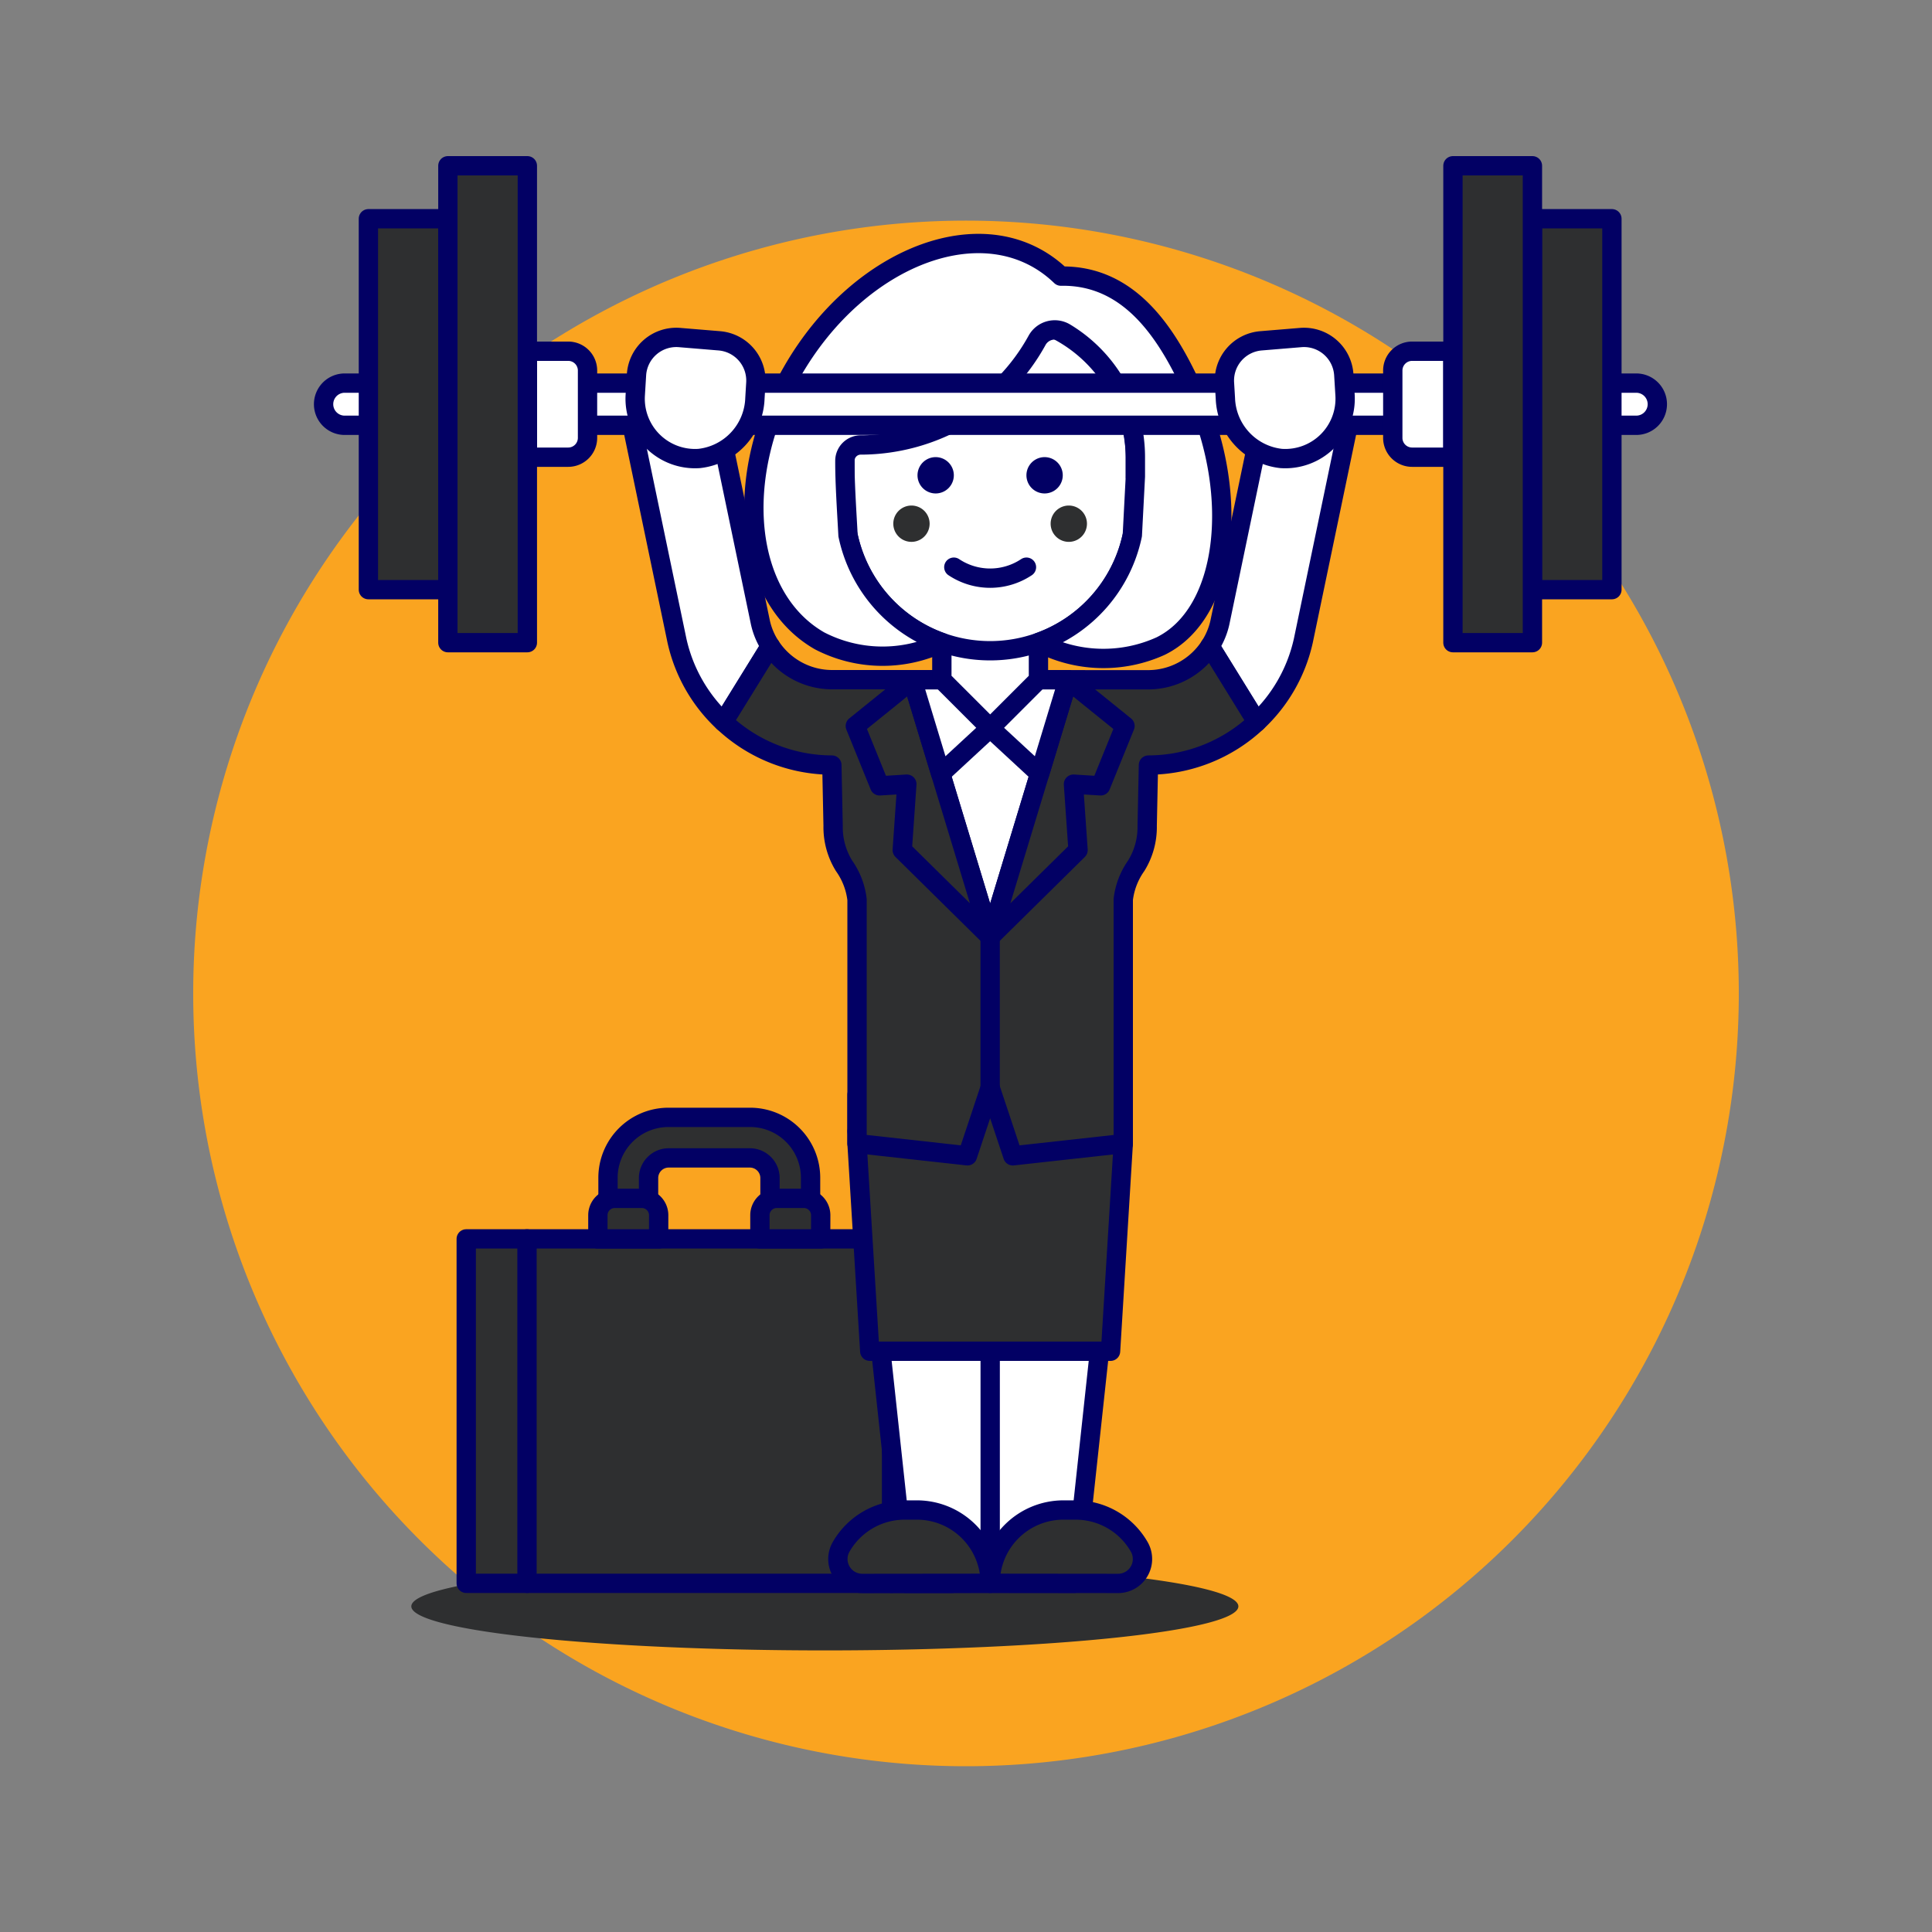
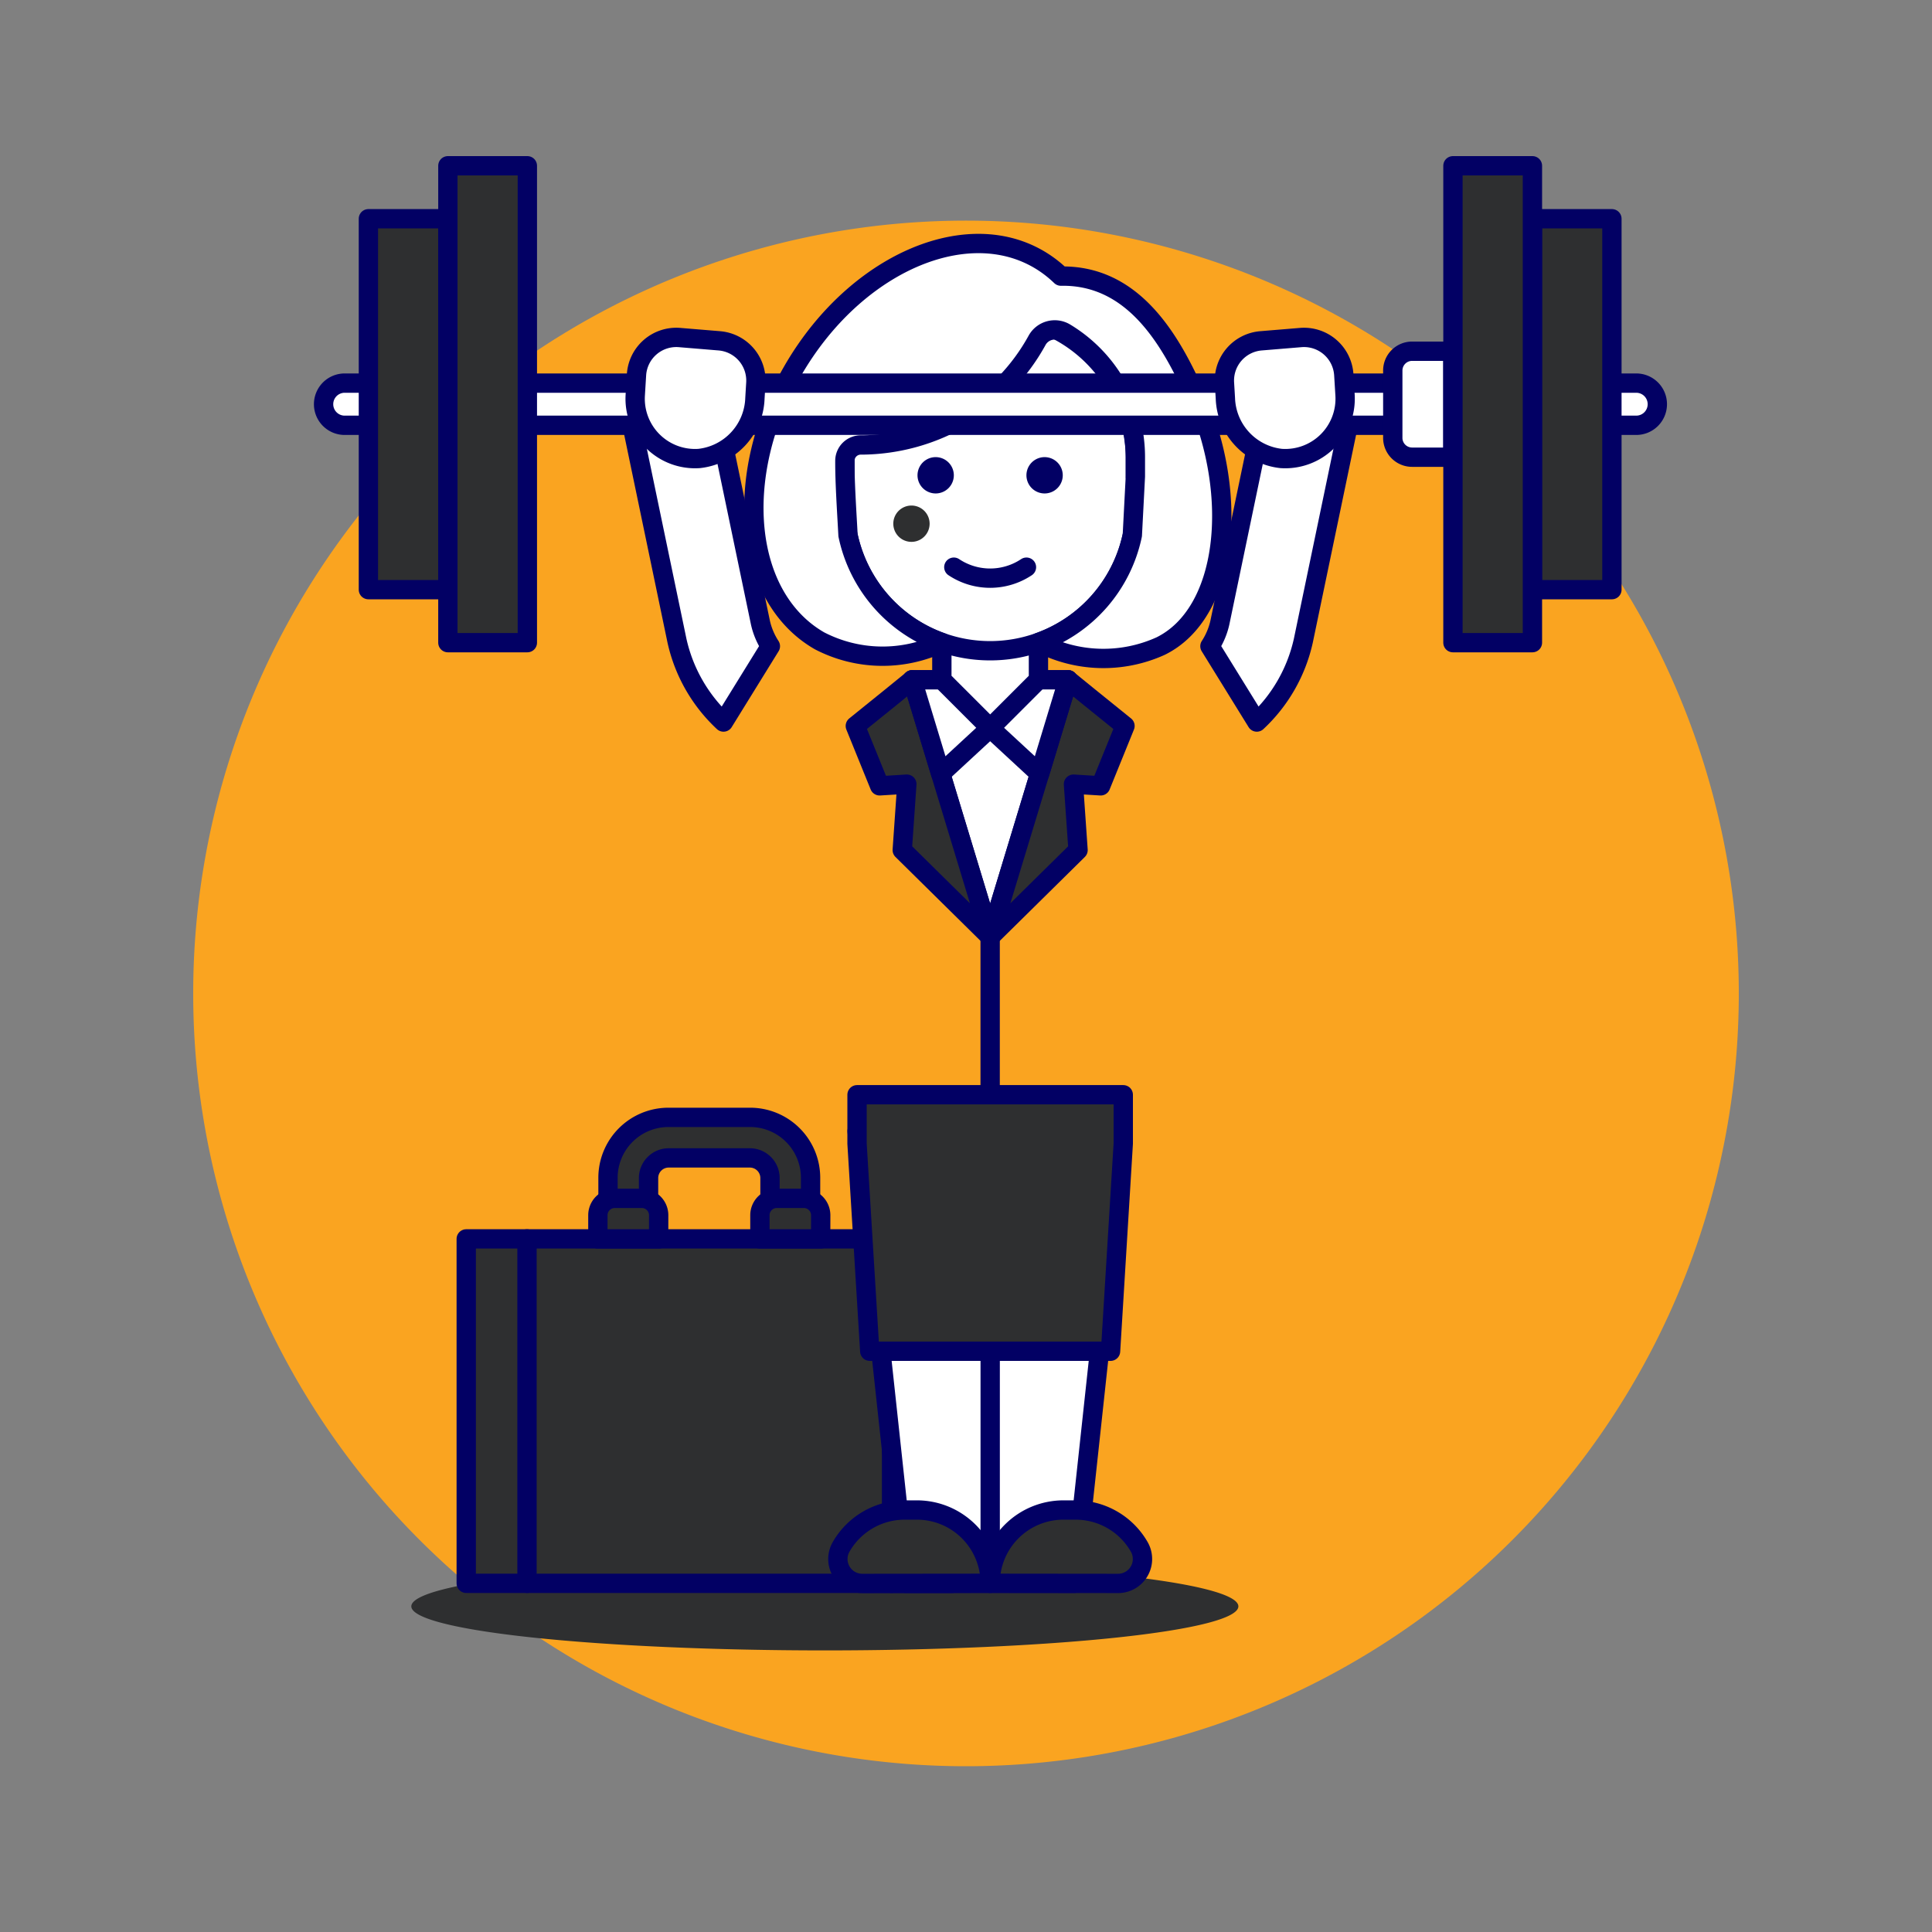
<svg xmlns="http://www.w3.org/2000/svg" viewBox="0 0 100 100" id="Work-Barbell-6--Streamline-Ux" height="100" width="100">
  <rect x="0" y="0" width="100" height="100" fill="#808080" stroke="none" />
  <desc>
    Work Barbell 6 Streamline Illustration: https://streamlinehq.com
  </desc>
  <path d="M10 51.42a40 40 0 1 0 80 0 40 40 0 1 0 -80 0Z" fill="#faa420" stroke-width="1" />
  <path d="M21.29 83.144a21.404 2.281 0 1 0 42.808 0 21.404 2.281 0 1 0 -42.808 0Z" fill="#2e2f30" stroke-width="1" />
  <path d="m24.132 64.125 25.16 0 0 17.827 -25.16 0Z" fill="#2e2f30" stroke="#020064" stroke-linecap="round" stroke-linejoin="round" stroke-width="1" />
  <path d="M31.47 63.076v-2.113a3.128 3.128 0 0 1 3.13 -3.128h4.226a3.128 3.128 0 0 1 3.129 3.128v2.113h-2.1v-2.1a1.043 1.043 0 0 0 -1.043 -1.043h-4.2a1.043 1.043 0 0 0 -1.043 1.043v2.1Z" fill="#2e2f30" stroke="#020064" stroke-linecap="round" stroke-linejoin="round" stroke-width="1" />
  <path d="M34.091 64.125h-3.145V62.9a0.873 0.873 0 0 1 0.874 -0.873h1.4a0.873 0.873 0 0 1 0.873 0.873Z" fill="#2e2f30" stroke="#020064" stroke-linecap="round" stroke-linejoin="round" stroke-width="1" />
  <path d="M42.478 64.125h-3.145V62.9a0.873 0.873 0 0 1 0.873 -0.873h1.4a0.873 0.873 0 0 1 0.874 0.873Z" fill="#2e2f30" stroke="#020064" stroke-linecap="round" stroke-linejoin="round" stroke-width="1" />
  <path d="m27.277 64.125 0 17.826" fill="none" stroke="#020064" stroke-linecap="round" stroke-linejoin="round" stroke-width="1" />
  <path d="m46.147 64.125 0 17.826" fill="none" stroke="#020064" stroke-linecap="round" stroke-linejoin="round" stroke-width="1" />
  <path d="m44.364 58.548 2.528 23.403 8.719 0 2.529 -23.403 -13.776 0z" fill="#ffffff" stroke="#020064" stroke-linecap="round" stroke-linejoin="round" stroke-width="1" />
  <path d="m51.252 63.618 0 18.321" fill="none" stroke="#020064" stroke-linecap="round" stroke-linejoin="round" stroke-width="1" />
  <path d="M51.252 81.951a3.793 3.793 0 0 0 -3.793 -3.793h-0.633a3.791 3.791 0 0 0 -3.285 1.9 1.263 1.263 0 0 0 1.1 1.9Z" fill="#2e2f30" stroke="#020064" stroke-linecap="round" stroke-linejoin="round" stroke-width="1" />
  <path d="M51.252 81.951a3.793 3.793 0 0 1 3.793 -3.793h0.632a3.792 3.792 0 0 1 3.286 1.9 1.264 1.264 0 0 1 -1.095 1.9Z" fill="#2e2f30" stroke="#020064" stroke-linecap="round" stroke-linejoin="round" stroke-width="1" />
  <path d="m57.482 69.94 0.658 -10.747 0 -2.529 -13.78 0 0 2.529 0.658 10.747 12.464 0z" fill="#2e2f30" stroke="#020064" stroke-linecap="round" stroke-linejoin="round" stroke-width="1" />
  <path d="M39.874 33.447a3.726 3.726 0 0 1 -0.518 -1.238l-2.237 -10.737a2.21 2.21 0 0 0 -4.317 0.95l2.237 10.737a8.17 8.17 0 0 0 2.409 4.213Z" fill="#ffffff" stroke="#020064" stroke-linecap="round" stroke-linejoin="round" stroke-width="1" />
  <path d="M62.626 33.447a3.726 3.726 0 0 0 0.518 -1.238l2.237 -10.737a2.21 2.21 0 0 1 4.317 0.95l-2.237 10.737a8.17 8.17 0 0 1 -2.409 4.213Z" fill="#ffffff" stroke="#020064" stroke-linecap="round" stroke-linejoin="round" stroke-width="1" />
-   <path d="M59.443 35.185a3.816 3.816 0 0 0 3.183 -1.738l2.426 3.925a8.217 8.217 0 0 1 -5.609 2.228l-0.065 3.139a3.8 3.8 0 0 1 -0.567 2.072 3.779 3.779 0 0 0 -0.671 1.745v12.637l-5.716 0.632L51.25 56.3l-1.174 3.524 -5.716 -0.632V46.561a3.779 3.779 0 0 0 -0.671 -1.745 3.8 3.8 0 0 1 -0.567 -2.072l-0.065 -3.144a8.217 8.217 0 0 1 -5.609 -2.233l2.427 -3.925a3.813 3.813 0 0 0 3.182 1.738Z" fill="#2e2f30" stroke="#020064" stroke-linecap="round" stroke-linejoin="round" stroke-width="1" />
  <path d="m51.25 56.301 0 -7.813" fill="none" stroke="#020064" stroke-linecap="round" stroke-linejoin="round" stroke-width="1" />
  <path d="M55.286 35.185 51.25 48.488l-4.035 -13.303 8.071 0z" fill="#ffffff" stroke="#020064" stroke-linecap="round" stroke-linejoin="round" stroke-width="1" />
  <path d="m44.271 37.575 1.258 3.1 1.409 -0.087L46.7 44l4.552 4.49 -4.035 -13.3s-2.011 1.639 -2.946 2.385Z" fill="#2e2f30" stroke="#020064" stroke-linecap="round" stroke-linejoin="round" stroke-width="1" />
  <path d="m58.229 37.575 -1.258 3.1 -1.409 -0.087L55.8 44l-4.552 4.49 4.035 -13.3s2.011 1.639 2.946 2.385Z" fill="#2e2f30" stroke="#020064" stroke-linecap="round" stroke-linejoin="round" stroke-width="1" />
  <path d="m47.214 35.185 1.476 4.867 2.56 -2.367 2.56 2.367 1.476 -4.867 -8.072 0z" fill="#ffffff" stroke="#020064" stroke-linecap="round" stroke-linejoin="round" stroke-width="1" />
  <path d="m48.75 30.41 5 0 0 4.775 -2.5 2.5 -2.5 -2.5 0 -4.775z" fill="#ffffff" stroke="#020064" stroke-linecap="round" stroke-linejoin="round" stroke-width="1" />
  <path d="M60.02 26.167a1.544 1.544 0 0 0 -1.253 -1.5v-1a7.518 7.518 0 0 0 -15.035 0v1a1.535 1.535 0 0 0 0.158 3.033 7.518 7.518 0 0 0 14.719 0 1.552 1.552 0 0 0 1.411 -1.533Z" fill="#ffffff" stroke="#020064" stroke-linecap="round" stroke-linejoin="round" stroke-width="1" />
  <path d="M46.237 27.107a0.94 0.94 0 1 0 1.88 0 0.94 0.94 0 1 0 -1.88 0Z" fill="#2e2f30" stroke-width="1" />
-   <path d="M54.381 27.107a0.94 0.94 0 1 0 1.88 0 0.94 0.94 0 1 0 -1.88 0Z" fill="#2e2f30" stroke-width="1" />
  <path d="M49.37 29.357a3.391 3.391 0 0 0 3.759 0" fill="none" stroke="#020064" stroke-linecap="round" stroke-linejoin="round" stroke-width="1" />
  <path d="M53.687 17.6a1.047 1.047 0 0 1 1.453 -0.371 7.511 7.511 0 0 1 3.627 6.433v1l-0.158 3.038a7.529 7.529 0 0 1 -4.846 5.551 7.173 7.173 0 0 0 6.31 0.191c3.442 -1.691 4.121 -7.7 1.824 -12.915 -1.309 -2.974 -3.25 -6.3 -6.985 -6.235 -3.773 -3.631 -10.417 -1.138 -13.9 4.935 -3.132 5.456 -2.5 11.7 1.405 13.941a7.087 7.087 0 0 0 6.346 0.092 7.529 7.529 0 0 1 -4.87 -5.56c-0.065 -1.24 -0.169 -2.734 -0.162 -3.868a0.821 0.821 0 0 1 0.848 -0.8 10.441 10.441 0 0 0 9.108 -5.432Z" fill="#ffffff" stroke="#020064" stroke-linecap="round" stroke-linejoin="round" stroke-width="1" />
  <path d="M47.49 24.601a0.94 0.94 0 1 0 1.88 0 0.94 0.94 0 1 0 -1.88 0Z" fill="#020064" stroke-width="1" />
  <path d="M53.128 24.601a0.94 0.94 0 1 0 1.88 0 0.94 0.94 0 1 0 -1.88 0Z" fill="#020064" stroke-width="1" />
  <path d="M85.783 20.921a1.091 1.091 0 0 1 -1.091 1.092H17.808a1.092 1.092 0 0 1 0 -2.183h66.884a1.09 1.09 0 0 1 1.091 1.091Z" fill="#ffffff" stroke="#020064" stroke-linecap="round" stroke-linejoin="round" stroke-width="1" />
  <path d="M75.2 23.664h-2.11a1 1 0 0 1 -1 -1v-3.485a1 1 0 0 1 1 -1h2.11Z" fill="#ffffff" stroke="#020064" stroke-linecap="round" stroke-linejoin="round" stroke-width="1" />
  <path d="m79.318 11.322 4.114 0 0 19.198 -4.114 0Z" fill="#2e2f30" stroke="#020064" stroke-linecap="round" stroke-linejoin="round" stroke-width="1" />
  <path d="m75.204 8.58 4.114 0 0 24.684 -4.114 0Z" fill="#2e2f30" stroke="#020064" stroke-linecap="round" stroke-linejoin="round" stroke-width="1" />
-   <path d="M27.3 23.664h2.11a1 1 0 0 0 1 -1v-3.485a1 1 0 0 0 -1 -1H27.3Z" fill="#ffffff" stroke="#020064" stroke-linecap="round" stroke-linejoin="round" stroke-width="1" />
  <path d="m19.068 11.322 4.114 0 0 19.198 -4.114 0Z" fill="#2e2f30" stroke="#020064" stroke-linecap="round" stroke-linejoin="round" stroke-width="1" />
  <path d="m23.182 8.58 4.114 0 0 24.684 -4.114 0Z" fill="#2e2f30" stroke="#020064" stroke-linecap="round" stroke-linejoin="round" stroke-width="1" />
  <path d="M32.881 20.452a3.1 3.1 0 0 0 3.308 3.279 3.242 3.242 0 0 0 2.885 -3.108l0.048 -0.8a2.063 2.063 0 0 0 -1.89 -2.182l-2.056 -0.17a2.064 2.064 0 0 0 -2.231 1.929Z" fill="#ffffff" stroke="#020064" stroke-linecap="round" stroke-linejoin="round" stroke-width="1" />
  <path d="M69.619 20.452a3.1 3.1 0 0 1 -3.308 3.279 3.242 3.242 0 0 1 -2.885 -3.108l-0.048 -0.8a2.063 2.063 0 0 1 1.89 -2.182l2.057 -0.17a2.064 2.064 0 0 1 2.23 1.931Z" fill="#ffffff" stroke="#020064" stroke-linecap="round" stroke-linejoin="round" stroke-width="1" />
</svg>